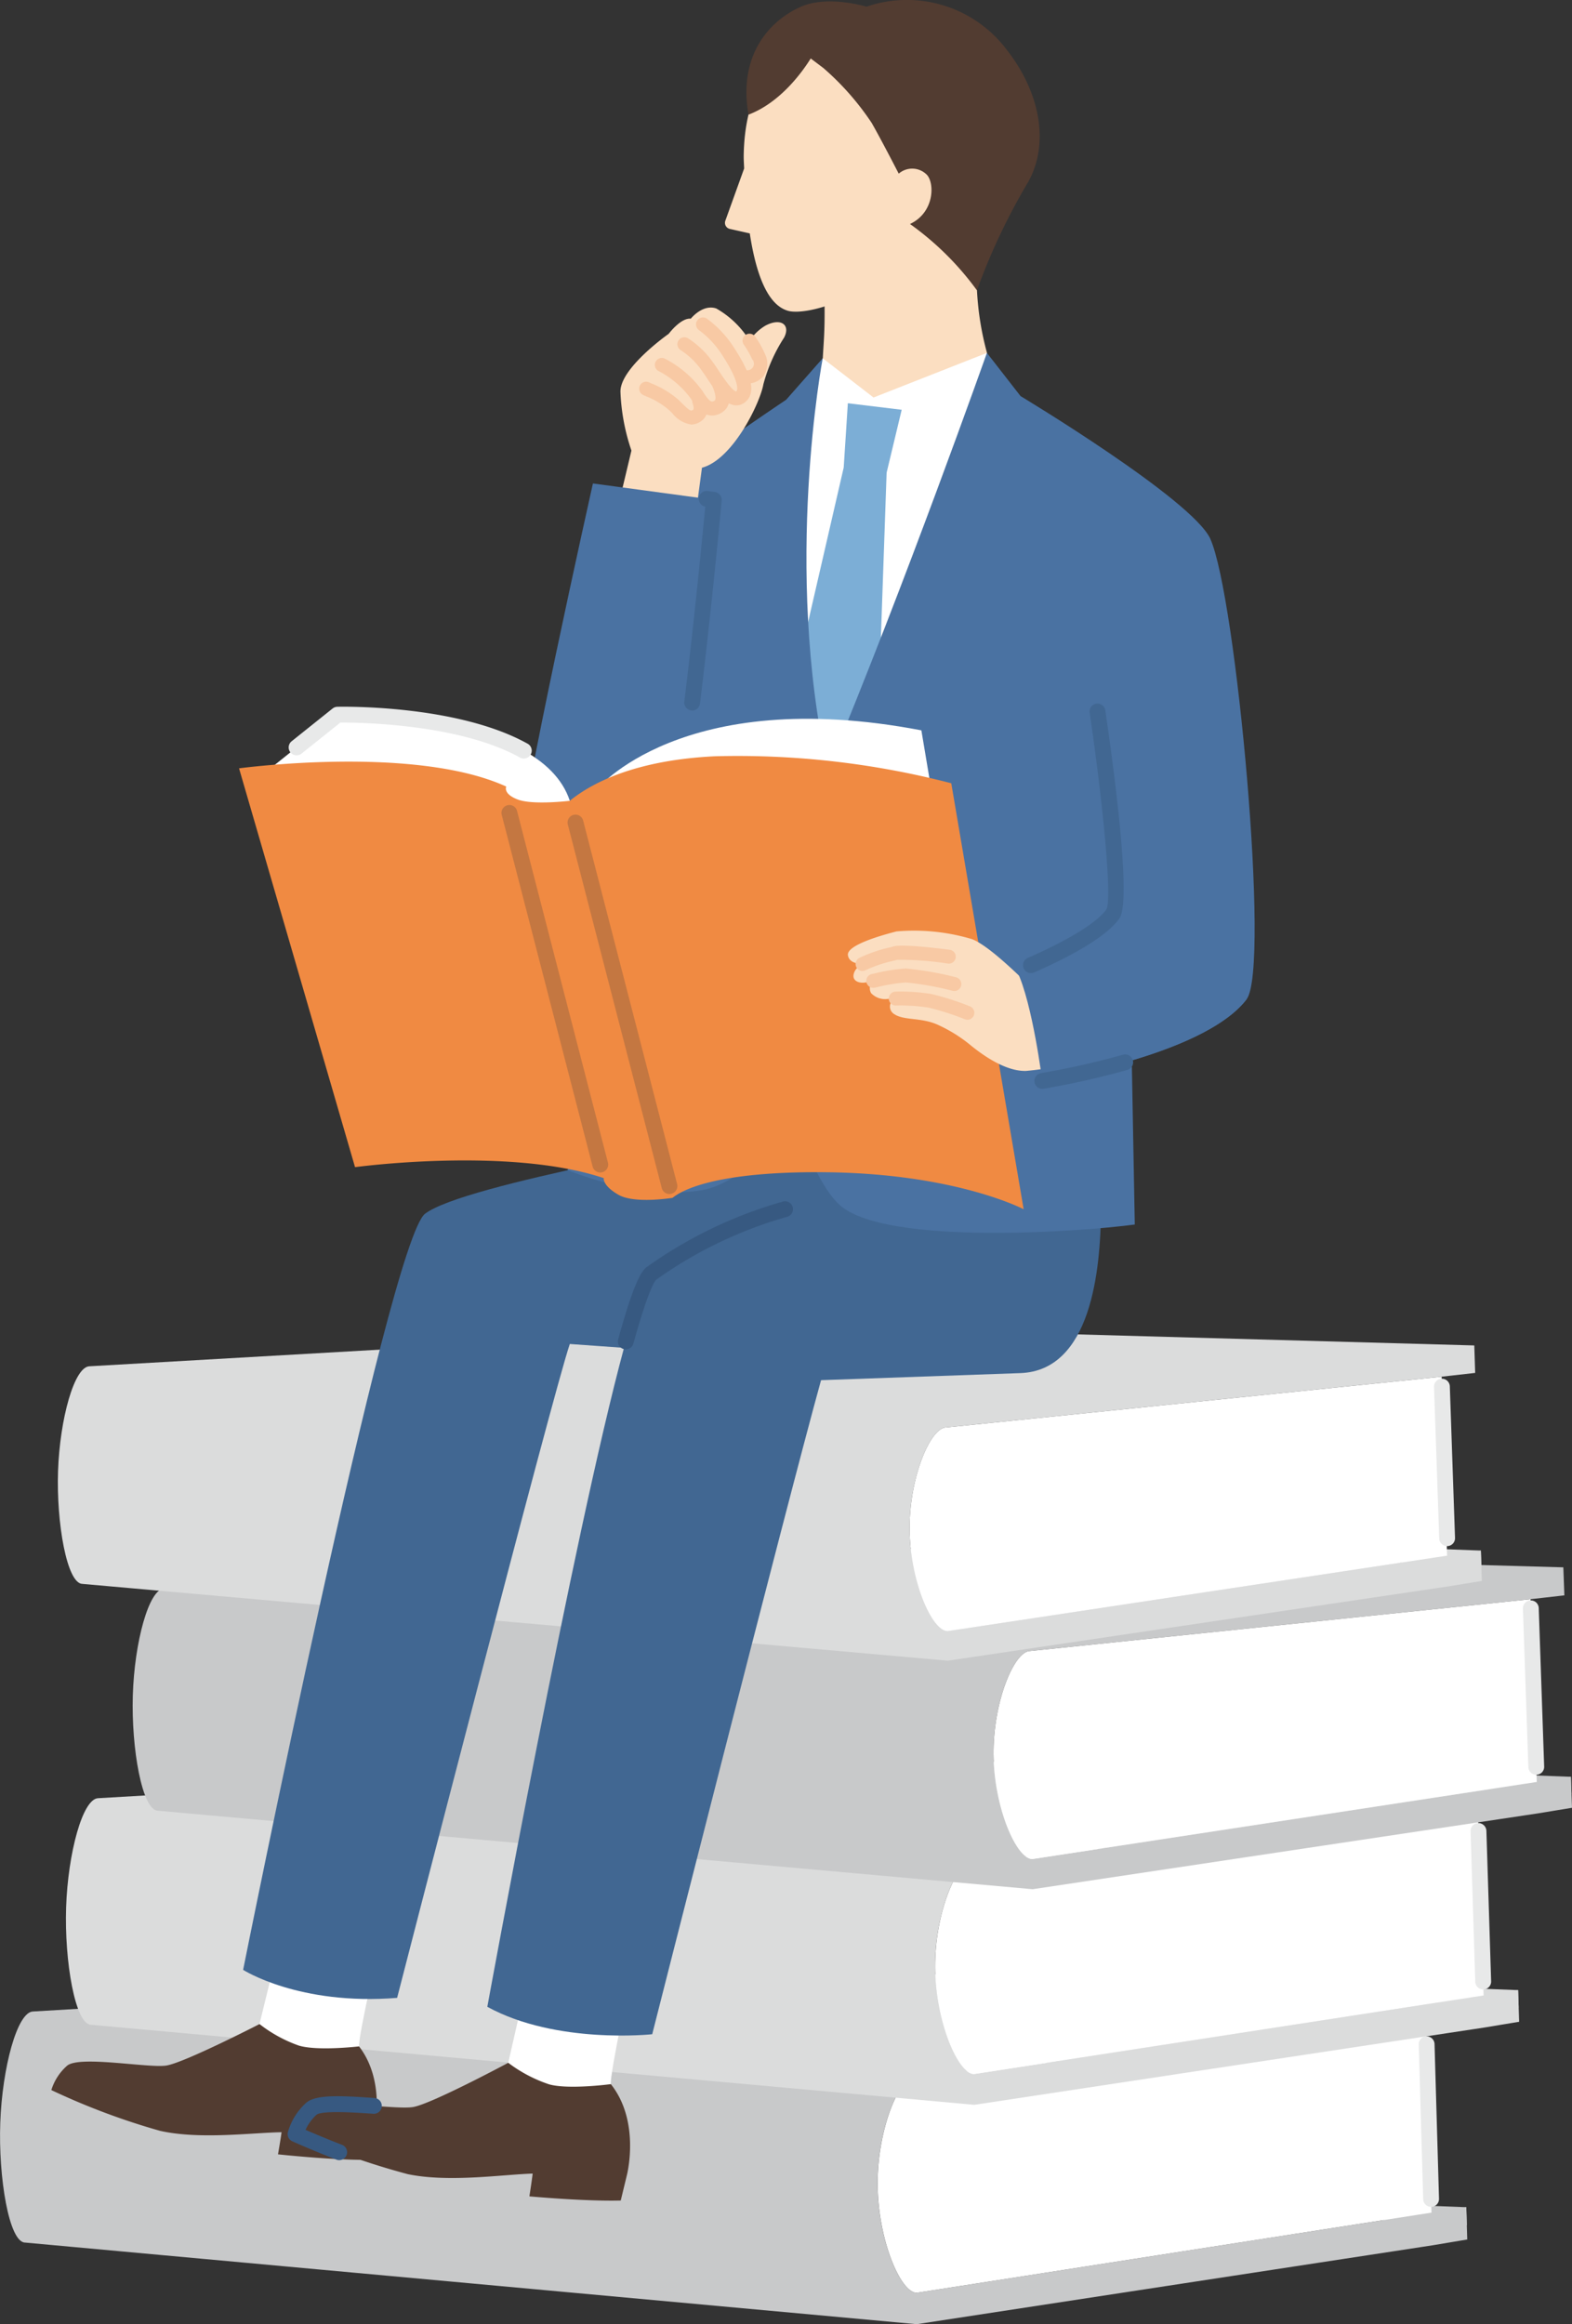
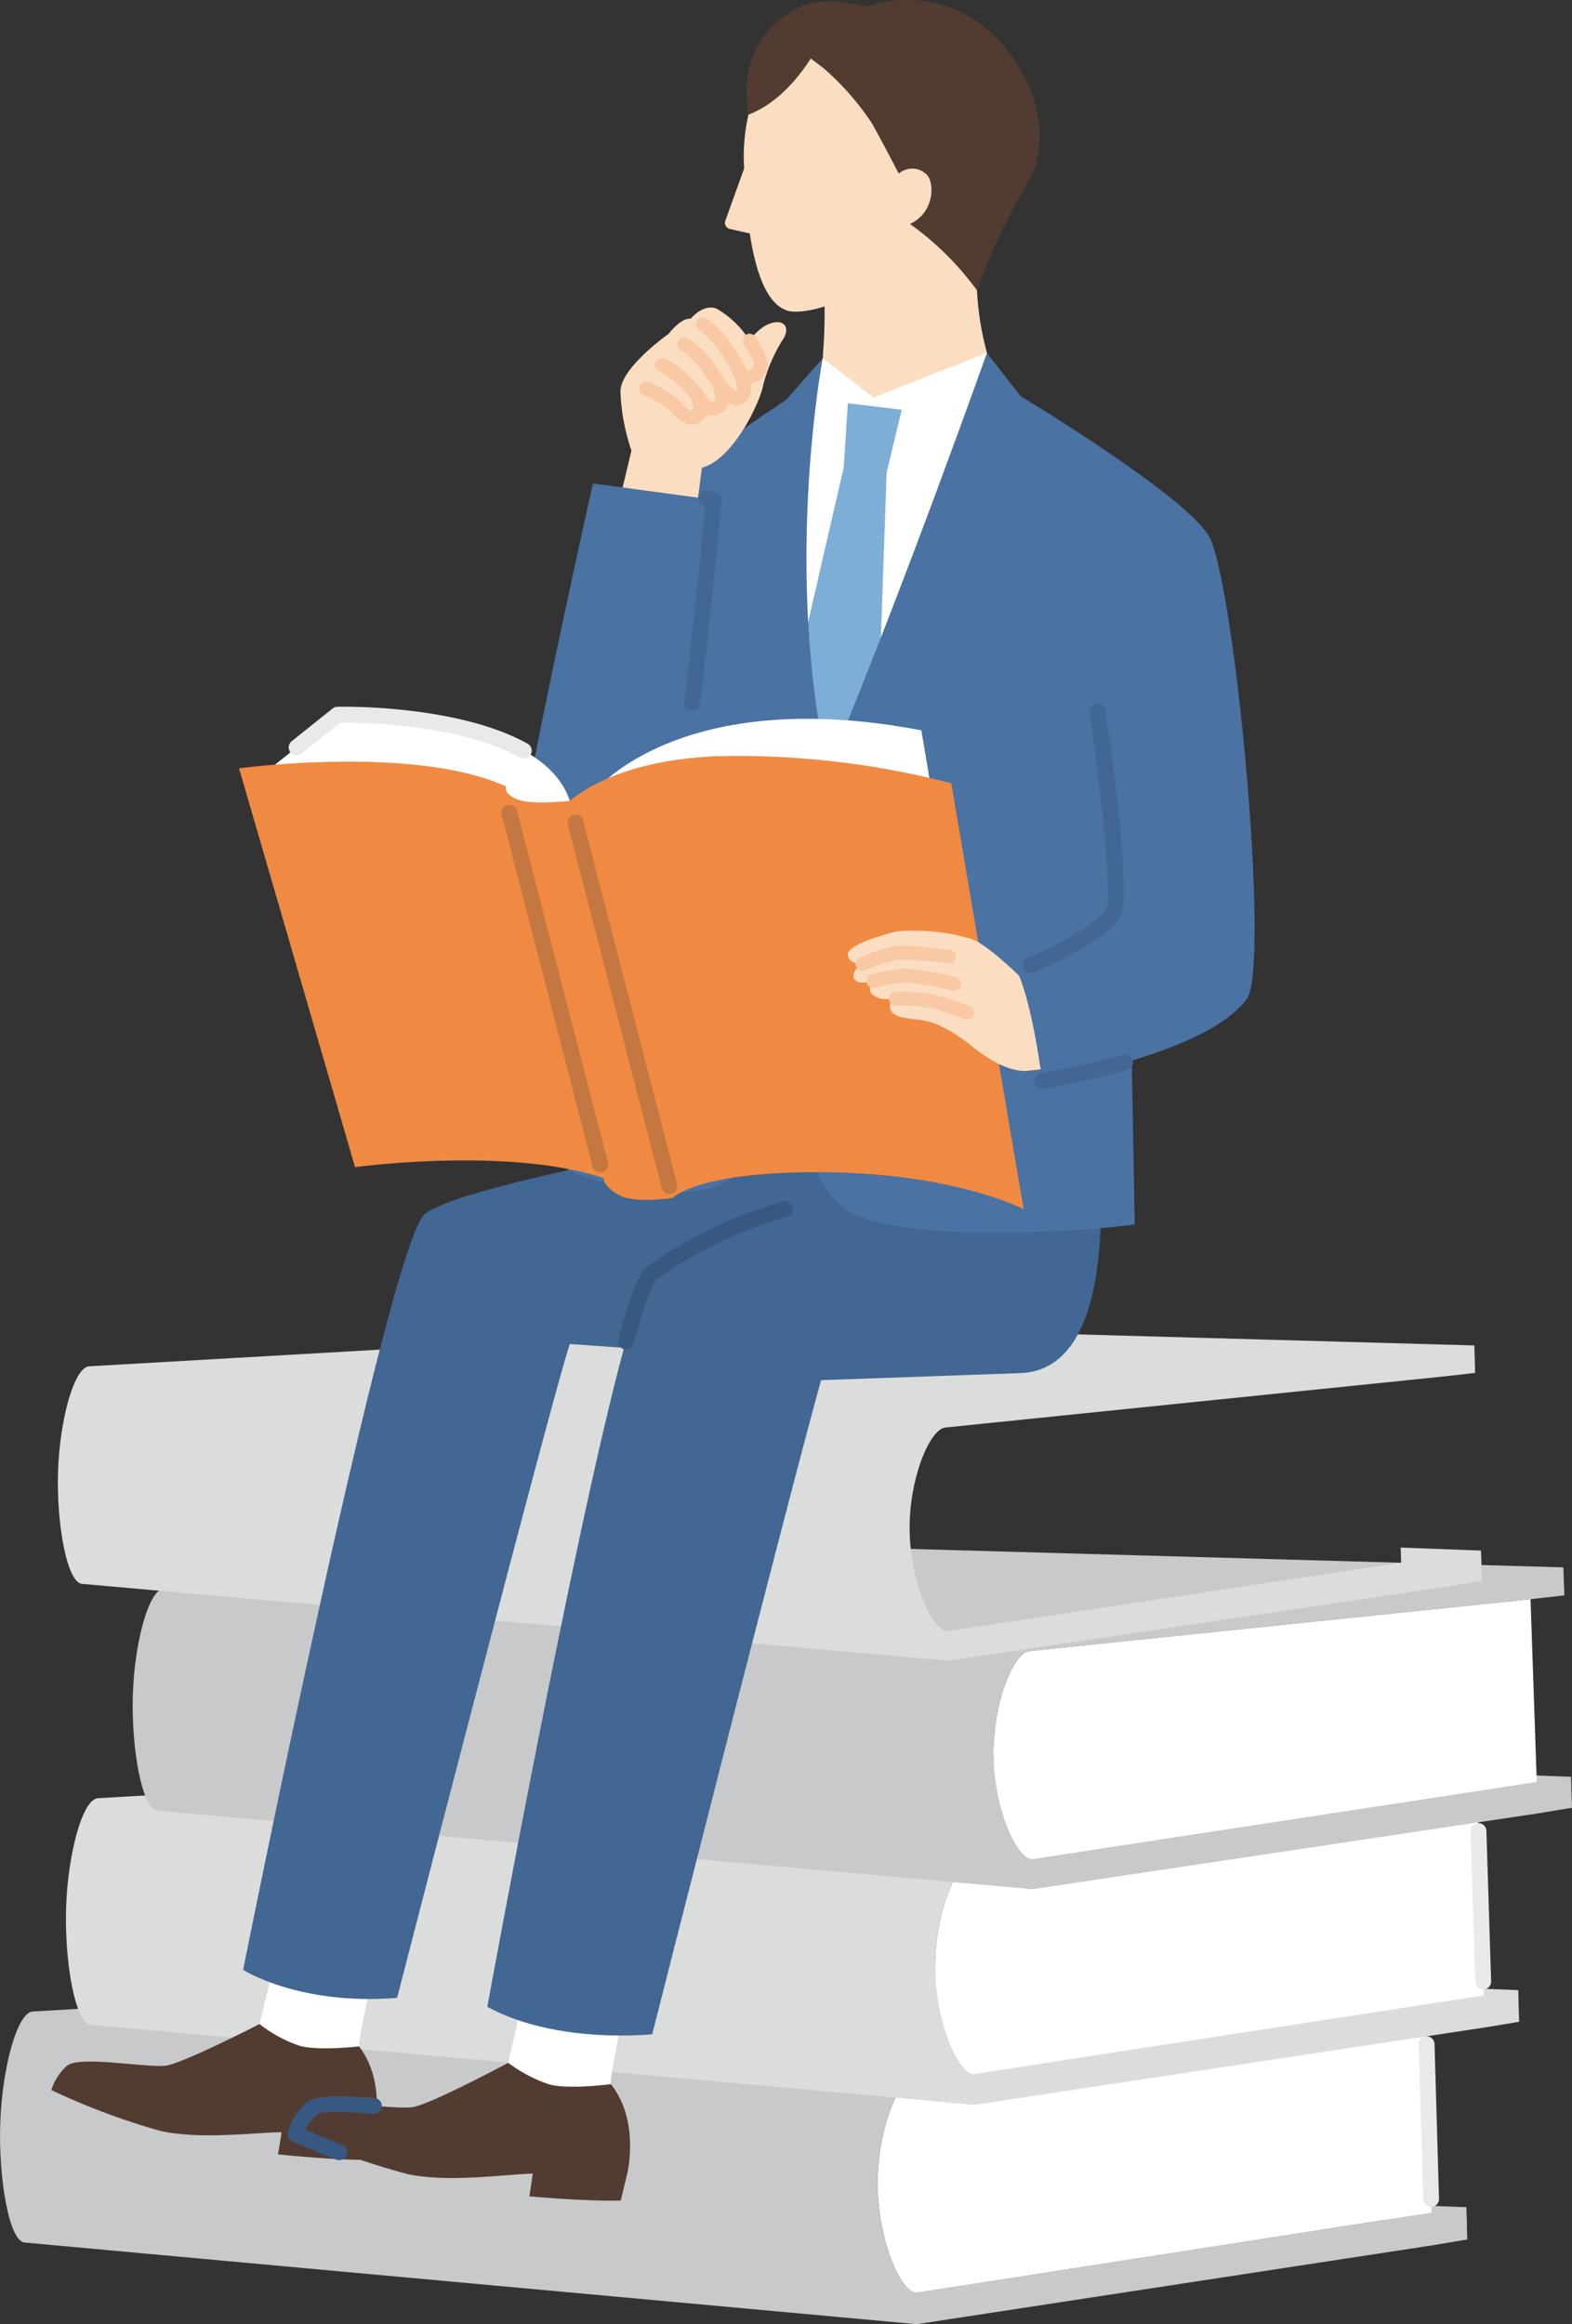
<svg xmlns="http://www.w3.org/2000/svg" id="グループ_744147" data-name="グループ 744147" width="151.585" height="224" viewBox="0 0 151.585 224">
  <rect x="0" y="0" width="151.585" height="224" fill="#333333" stroke="none" />
  <defs>
    <clipPath id="clip-path">
      <rect id="長方形_38899" data-name="長方形 38899" width="151.585" height="224" fill="none" />
    </clipPath>
  </defs>
  <path id="パス_130583" data-name="パス 130583" d="M229.587,365.508l7.966.308.053,1.728-7.952.489Z" transform="translate(-96.16 -153.089)" fill="#c8c9ca" />
  <g id="グループ_744146" data-name="グループ 744146">
    <g id="グループ_744145" data-name="グループ 744145" clip-path="url(#clip-path)">
      <path id="パス_130584" data-name="パス 130584" d="M88.4,360.77l49.724-7.6,3.36-.563-.095-3.11-53.006,8.248c-1.56,0-3.739-5.151-3.759-10.475-.021-5.3,2.1-10.374,3.642-10.374l49.238-5.193,3.332-.387-.085-2.81-68.289-1.961L3.2,330.632c-1.541,0-2.985,5.448-3.174,10.717-.19,5.295.847,11.556,2.4,11.556Z" transform="translate(0 -136.77)" fill="#c8c9ca" />
      <path id="パス_130585" data-name="パス 130585" d="M199.028,353.736l-49.649,7.726c-1.56,0-3.738-5.151-3.759-10.475-.021-5.3,2.1-10.373,3.642-10.373l49.237-5.193Z" transform="translate(-60.991 -140.488)" fill="#fff" />
      <path id="パス_130586" data-name="パス 130586" d="M238.31,329.519l7.889.3.056,1.695-7.873.479Z" transform="translate(-99.814 -138.016)" fill="#dbdcdc" />
      <path id="パス_130587" data-name="パス 130587" d="M98.527,324.872l49.216-7.453,3.327-.551-.1-3.049L98.5,321.906c-1.545,0-3.715-5.05-3.749-10.271-.034-5.194,2.05-10.171,3.579-10.171l48.745-5.092,3.3-.379-.092-2.755-67.631-1.924L14.07,295.32c-1.526,0-2.94,5.343-3.112,10.509-.173,5.191.873,11.33,2.414,11.33Z" transform="translate(-4.582 -122.014)" fill="#dbdcdc" />
      <path id="パス_130588" data-name="パス 130588" d="M208.049,317.975l-49.143,7.575c-1.545,0-3.715-5.051-3.749-10.271-.034-5.194,2.05-10.171,3.58-10.171l48.745-5.092Z" transform="translate(-64.986 -125.658)" fill="#fff" />
      <path id="パス_130589" data-name="パス 130589" d="M247.2,294.143l7.813.3.06,1.662-7.8.47Z" transform="translate(-103.539 -123.199)" fill="#c8c9ca" />
      <path id="パス_130590" data-name="パス 130590" d="M108.795,289.584l48.716-7.308,3.293-.541-.108-2.991-51.934,7.931c-1.53,0-3.692-4.952-3.74-10.072-.047-5.094,2-9.975,3.518-9.975l48.261-4.994,3.267-.372-.1-2.7-66.985-1.887L25.076,260.6c-1.512,0-2.9,5.24-3.05,10.306-.155,5.091.9,11.112,2.426,11.112Z" transform="translate(-9.219 -107.505)" fill="#c8c9ca" />
      <path id="パス_130591" data-name="パス 130591" d="M217.234,282.822,168.59,290.25c-1.53,0-3.691-4.953-3.739-10.071-.048-5.094,2-9.976,3.518-9.976l48.262-4.994Z" transform="translate(-69.046 -111.08)" fill="#fff" />
      <path id="パス_130592" data-name="パス 130592" d="M232.408,256.643l7.731.289.052,1.627-7.715.461Z" transform="translate(-97.342 -107.492)" fill="#dbdcdc" />
      <path id="パス_130593" data-name="パス 130593" d="M95.415,252.176l48.236-7.156,3.26-.529-.094-2.929-51.423,7.766c-1.514,0-3.635-4.85-3.662-9.863-.027-4.989,2.021-9.769,3.52-9.769l47.782-4.892,3.234-.364-.085-2.647L79.9,219.946,12.671,223.8c-1.5,0-2.883,5.132-3.053,10.094-.171,4.986.851,10.882,2.362,10.882Z" transform="translate(-4.02 -92.122)" fill="#dbdcdc" />
-       <path id="パス_130594" data-name="パス 130594" d="M202.753,245.556l-48.167,7.274c-1.514,0-3.634-4.849-3.662-9.862-.027-4.989,2.021-9.769,3.52-9.769l47.782-4.892Z" transform="translate(-63.213 -95.624)" fill="#fff" />
-       <path id="パス_130595" data-name="パス 130595" d="M239.2,244.8a.762.762,0,0,1-.761-.737l-.5-14.577a.763.763,0,1,1,1.524-.052l.5,14.577a.763.763,0,0,1-.736.788H239.2" transform="translate(-99.658 -95.788)" fill="#e8e9e9" />
-       <path id="パス_130596" data-name="パス 130596" d="M253.975,282.231a.763.763,0,0,1-.762-.736l-.523-15.249a.763.763,0,1,1,1.524-.052l.523,15.248a.762.762,0,0,1-.736.788h-.027" transform="translate(-105.836 -111.184)" fill="#e8e9e9" />
      <path id="パス_130597" data-name="パス 130597" d="M245.215,318.368a.763.763,0,0,1-.762-.739L244,303.12a.762.762,0,0,1,.739-.787.778.778,0,0,1,.786.738l.457,14.509a.762.762,0,0,1-.738.786h-.024" transform="translate(-102.195 -126.629)" fill="#e8e9e9" />
      <path id="パス_130598" data-name="パス 130598" d="M236.593,354.137a.762.762,0,0,1-.761-.741l-.431-14.907a.762.762,0,1,1,1.524-.044l.431,14.907a.762.762,0,0,1-.74.785h-.022" transform="translate(-98.595 -141.444)" fill="#e8e9e9" />
      <path id="パス_130599" data-name="パス 130599" d="M43.057,327.922l2.629-10.733,9.144,2.127s-2.272,9.819-2.176,10.762l-6.235,3.346Z" transform="translate(-18.034 -132.851)" fill="#fff" />
      <path id="パス_130600" data-name="パス 130600" d="M10.033,339.68c1.172-1.016,7.838.241,9.561-.019s9-4,9-4A13.367,13.367,0,0,0,32.4,337.74c1.827.538,5.791.072,5.791.072,2.751,3.569,1.367,8.567,1.367,8.567l-.613,2.366c-3.317.038-8.569-.528-8.569-.528s.235-1.347.343-2.131c-2.848.04-7.867.728-11.717-.135A67.363,67.363,0,0,1,8.52,342.023a5.136,5.136,0,0,1,1.513-2.343" transform="translate(-3.569 -140.586)" fill="#523c31" />
      <path id="パス_130601" data-name="パス 130601" d="M84.332,334.112l2.522-11.067,9.426,2.033s-2.17,10.123-2.057,11.089l-6.349,3.54Z" transform="translate(-35.322 -135.305)" fill="#fff" />
      <path id="パス_130602" data-name="パス 130602" d="M122.5,184.59l-46.153-1.108-2.211,5.606c-7.06,1.512-14.339,3.279-16.253,4.739C54.386,196.493,40.34,266.7,40.34,266.7s5.394,3.461,14.849,2.7c0,0,15.039-58.349,16.653-63.019l5.227.372c-4.886,18.029-13.181,63.509-13.181,63.509,6.662,3.648,15.9,2.643,15.9,2.643s12.912-50.89,16.281-63.037l19.217-.681c6.843-.242,7.734-9.956,7.778-15.742Z" transform="translate(-16.896 -76.85)" fill="#416792" />
      <path id="パス_130603" data-name="パス 130603" d="M151.3,47.79a28.207,28.207,0,0,1-.965-6.031l-.855-8.86-14.7,1.419.86,9c.021,2.578-.092,3.406-.173,4.991L134.007,56.4l9.091,4.894,9.534-6.515Z" transform="translate(-56.127 -13.779)" fill="#fbdec1" />
      <path id="パス_130604" data-name="パス 130604" d="M133.31,59.039l4.9,3.783,10.937-4.3,1.307,7.843L136.781,103.8l-5.938-.206-1.971-35.225Z" transform="translate(-53.977 -24.511)" fill="#fff" />
      <path id="パス_130605" data-name="パス 130605" d="M132.221,91.817l4.321-18.749.4-6.193,5.191.628-1.453,6.063-.714,20.528-3.26,11.616-4.949-.508Z" transform="translate(-55.185 -28.01)" fill="#7caed6" />
      <path id="パス_130606" data-name="パス 130606" d="M137.241,24.867c-1.478,5.6-9.017,7.691-10.9,7.119-1.157-.352-2.784-1.7-3.661-7.453L120.75,24.1a.6.6,0,0,1-.429-.784l1.816-5.042c-.017-.429-.051-.867-.042-1.323.222-11.687,9.3-12.018,9.3-12.018a10.3,10.3,0,0,1,10.99,6.856c3.268,8.708-5.139,13.08-5.139,13.08" transform="translate(-50.38 -2.038)" fill="#fbdec1" />
      <path id="パス_130607" data-name="パス 130607" d="M129.04.673c2.622-1.181,6.385-.03,6.385-.03a12.053,12.053,0,0,1,13.54,4.169c3.213,4.1,4.111,8.986,2.083,12.679a61.215,61.215,0,0,0-4.97,10.489,28.319,28.319,0,0,0-6.454-6.392c2.323-1.083,2.4-3.859,1.647-4.721a1.983,1.983,0,0,0-2.734-.131s-1.682-3.273-2.615-4.9a26.205,26.205,0,0,0-4.659-5.287l-1.212-.914c-.785,1.259-2.9,4.237-6,5.416-1-5.7,1.982-9.019,4.989-10.373" transform="translate(-51.875 0)" fill="#523c31" />
      <path id="パス_130608" data-name="パス 130608" d="M156.135,76.422c-1.788-3.814-18.292-13.737-18.292-13.737L134.6,58.522S126.733,80.764,119.256,98.7c-4.325-19.494-.488-39.659-.488-39.659l-3.529,4s-13.094,8.726-15,11.214c-1.371,1.795-3.438,16.956-4.908,25.144l6.575,11.6s-.117,10.944-.9,13.833c-1.364,5.011-6.854,12.445-6.854,12.445s6.927,2.953,12.958,1.941c3.288-.552,6.912-4.172,8.958-6.986.836,2.577,2.515,6.9,4.467,8.523,4.585,3.8,23.193,2.464,28.325,1.773l-.29-15.812c5.183-1.535,9.278-3.526,11.075-5.9,2.293-3.024-1.012-38.92-3.51-44.389" transform="translate(-39.435 -24.511)" fill="#4a72a2" />
      <path id="パス_130609" data-name="パス 130609" d="M102.956,59.247c-.226-2.3,4.646-5.713,4.646-5.713s1.164-1.556,2.127-1.456c0,0,1.136-1.437,2.459-.984A8.953,8.953,0,0,1,115.4,54.2a4.8,4.8,0,0,1,1.5-1.437c1.489-.812,2.485-.114,1.826,1.14a15.62,15.62,0,0,0-2,4.516c-.3,1.732-2.911,7.219-5.917,8.022l-.507,3.77-7.357-.971,1.062-4.452a19.811,19.811,0,0,1-1.054-5.545" transform="translate(-43.119 -21.363)" fill="#fbdec1" />
      <path id="パス_130610" data-name="パス 130610" d="M93.262,80.176l11.657,1.576S101.966,113.937,99.889,118s-4.667,6.728-7.613,6.535c-2.858-.188-5.975-5.052-6.117-8.533s7.1-35.824,7.1-35.824" transform="translate(-36.086 -33.581)" fill="#4a72a2" />
      <path id="パス_130611" data-name="パス 130611" d="M132.08,131.113l-1.812-10.8c-23.16-4.423-31.373,5.752-31.373,5.752Z" transform="translate(-41.422 -49.924)" fill="#fff" />
      <path id="パス_130612" data-name="パス 130612" d="M42.421,124.828l7.893-6.31s19.517-.448,22.4,8.3l-.867,3.286Z" transform="translate(-17.768 -49.639)" fill="#fff" />
      <path id="パス_130613" data-name="パス 130613" d="M81.456,167.93c1.78-1.417,6.468-2.566,14.855-2.471,12.518.142,19.01,3.565,19.01,3.565l-6.979-41.055a81.936,81.936,0,0,0-22.83-2.6c-7.7.382-11.86,2.588-13.955,4.291,0,0-3.554.432-5.015-.123s-1.112-1.251-1.112-1.251c-8.86-4.046-25.766-1.755-25.766-1.755l11.184,38.437s14.828-2.01,23.987,1.058c0,0-.156.695,1.406,1.6s5.215.3,5.215.3" transform="translate(-16.613 -52.48)" fill="#f08a42" />
      <path id="パス_130614" data-name="パス 130614" d="M161.788,159.185a7.153,7.153,0,0,1-3.167.838c-1.308-1.253-4.3-4.258-5.978-4.9a19.494,19.494,0,0,0-7.273-.741c-1.254.322-4.846,1.3-4.682,2.3.081.5.5.785,1.4.859a1.8,1.8,0,0,0-.7.6c-.47.822.127,1.261.925,1.172.18-.02.471-.08.816-.154a.927.927,0,0,0-.207,1.17,1.857,1.857,0,0,0,1.62.559c.146-.011.381-.019.668-.024a.85.85,0,0,0-.038,1.5c.984.639,2.646.274,4.284,1.064a14.106,14.106,0,0,1,3.132,1.982c2.146,1.727,3.921,2.456,5.271,2.417a28.24,28.24,0,0,0,6.265-1.281c-.675-2.285-1.61-5.21-2.337-7.352" transform="translate(-58.924 -64.614)" fill="#fbdec1" />
      <path id="パス_130615" data-name="パス 130615" d="M190.889,159.766c-2.715,3.581-10.661,6.3-19.708,7.881,0,0-.929-7.448-2.433-10.592,0,0,7.489-2.956,9.255-5.525Z" transform="translate(-70.679 -63.467)" fill="#4a72a2" />
      <path id="パス_130616" data-name="パス 130616" d="M50.558,346.528c1.187-1.063,8.054.118,9.819-.177s9.174-4.262,9.174-4.262a13.7,13.7,0,0,0,3.943,2.076c1.885.523,5.949-.021,5.949-.021,2.885,3.621,1.546,8.777,1.546,8.777l-.591,2.44c-3.405.094-8.809-.4-8.809-.4s.218-1.387.317-2.195c-2.924.088-8.067.877-12.036.056a69.262,69.262,0,0,1-10.828-3.861,5.274,5.274,0,0,1,1.516-2.431" transform="translate(-20.541 -143.28)" fill="#523c31" />
      <path id="パス_130617" data-name="パス 130617" d="M114.174,64.909a1.509,1.509,0,0,1-.292-.029c-.836-.162-1.353-.966-1.729-1.553l-.04-.062a9.019,9.019,0,0,0-3.137-2.662.671.671,0,0,1,.69-1.151,10.162,10.162,0,0,1,3.575,3.088l.041.062c.217.339.583.908.854.96a.415.415,0,0,0,.3-.11c.083-.059.142-.45-.2-1.285a.671.671,0,0,1,1.241-.513c.715,1.729.253,2.527-.26,2.892a1.779,1.779,0,0,1-1.036.363" transform="translate(-45.507 -24.861)" fill="#f8c9a4" />
      <path id="パス_130618" data-name="パス 130618" d="M111.064,67.426a2.835,2.835,0,0,1-1.814-1.083l-.292-.285a7.643,7.643,0,0,0-2.226-1.344c-.121-.053-.223-.1-.3-.137a.671.671,0,0,1,.582-1.21c.068.033.157.072.262.118a8.935,8.935,0,0,1,2.616,1.606l.3.3c.8.787.842.757,1.084.6.021-.03.06-.214-.077-.619a.671.671,0,1,1,1.273-.428c.447,1.33-.1,1.929-.459,2.168a1.721,1.721,0,0,1-.951.32" transform="translate(-44.417 -26.513)" fill="#f8c9a4" />
      <path id="パス_130619" data-name="パス 130619" d="M123.171,60.154a3.265,3.265,0,0,1-.356-.02.671.671,0,1,1,.144-1.335.633.633,0,0,0,.751-1,7.983,7.983,0,0,0-.8-1.4.671.671,0,0,1,1.107-.76,9.183,9.183,0,0,1,.932,1.652,2.12,2.12,0,0,1-.13,2.131,1.982,1.982,0,0,1-1.653.725" transform="translate(-51.189 -23.185)" fill="#f8c9a4" />
      <path id="パス_130620" data-name="パス 130620" d="M118.075,61.118a1.331,1.331,0,0,1-.208-.016c-1-.154-1.835-1.411-2.57-2.521-.183-.275-.351-.531-.5-.728a7.369,7.369,0,0,0-2.073-2.048.671.671,0,0,1,.644-1.177,8.482,8.482,0,0,1,2.5,2.419c.161.216.346.493.545.793.348.524,1.27,1.917,1.658,1.936.01-.016.6-.55-1.515-3.74a9.108,9.108,0,0,0-2.092-2.174.671.671,0,0,1,.779-1.094,10.429,10.429,0,0,1,2.432,2.526c1.309,1.976,2.634,4.388,1.245,5.513a1.328,1.328,0,0,1-.848.311" transform="translate(-47.067 -22.049)" fill="#f8c9a4" />
      <path id="パス_130621" data-name="パス 130621" d="M92.73,168.9a.763.763,0,0,1-.738-.572l-8.769-33.91a.763.763,0,0,1,1.477-.382l8.769,33.909a.763.763,0,0,1-.547.93.776.776,0,0,1-.191.024" transform="translate(-34.847 -55.898)" fill="#c47741" />
      <path id="パス_130622" data-name="パス 130622" d="M103.991,171.67a.763.763,0,0,1-.737-.572L94.2,136.076a.763.763,0,1,1,1.477-.382l9.058,35.021a.765.765,0,0,1-.739.954" transform="translate(-39.442 -56.594)" fill="#c47741" />
      <path id="パス_130623" data-name="パス 130623" d="M152.227,162.786a.656.656,0,0,1-.159-.019,29.8,29.8,0,0,0-4.516-.806,16.281,16.281,0,0,0-2.726.443l-.272.06a.671.671,0,0,1-.285-1.312l.269-.059a16.772,16.772,0,0,1,3-.475h.037a31.331,31.331,0,0,1,4.813.844.671.671,0,0,1-.158,1.323" transform="translate(-60.204 -67.274)" fill="#f8c9a4" />
      <path id="パス_130624" data-name="パス 130624" d="M142.636,159.279a.672.672,0,0,1-.324-1.26A13.732,13.732,0,0,1,145.269,157c.146-.037.272-.069.37-.1.854-.235,4.352.193,5.4.329a.671.671,0,1,1-.173,1.331,29.86,29.86,0,0,0-4.876-.366c-.1.028-.237.062-.393.1a12.726,12.726,0,0,0-2.642.89.669.669,0,0,1-.323.083" transform="translate(-59.46 -65.691)" fill="#f8c9a4" />
      <path id="パス_130625" data-name="パス 130625" d="M155.062,167.156a.665.665,0,0,1-.25-.049,26.207,26.207,0,0,0-3.5-1.122,17.809,17.809,0,0,0-3.151-.2h-.009a.671.671,0,0,1-.01-1.342,18.643,18.643,0,0,1,3.442.23,26.974,26.974,0,0,1,3.725,1.191.672.672,0,0,1-.251,1.294" transform="translate(-61.772 -68.873)" fill="#f8c9a4" />
      <path id="パス_130626" data-name="パス 130626" d="M70.571,122.2a.762.762,0,0,1-.371-.1c-5.87-3.275-15.632-3.386-17.32-3.371l-3.742,2.991a.763.763,0,0,1-.953-1.192l3.947-3.155a.764.764,0,0,1,.459-.167c.47-.013,11.573-.221,18.352,3.561a.763.763,0,0,1-.373,1.429" transform="translate(-20.062 -49.088)" fill="#e8e9e9" />
      <path id="パス_130627" data-name="パス 130627" d="M172.383,178.176a.763.763,0,0,1-.13-1.514,78.65,78.65,0,0,0,7.947-1.786.763.763,0,0,1,.417,1.467,80.05,80.05,0,0,1-8.1,1.821.734.734,0,0,1-.132.012" transform="translate(-71.882 -73.233)" fill="#416792" />
      <path id="パス_130628" data-name="パス 130628" d="M170.507,142.675a.763.763,0,0,1-.307-1.462c3.97-1.739,6.737-3.45,7.592-4.694.562-1.115-.38-10.5-1.62-18.923a.763.763,0,1,1,1.509-.222c.8,5.447,2.543,18.3,1.369,20.009-1.316,1.914-5.206,3.9-8.237,5.227a.762.762,0,0,1-.306.065" transform="translate(-71.095 -48.888)" fill="#416792" />
      <path id="パス_130629" data-name="パス 130629" d="M114.3,102.574a.738.738,0,0,1-.094-.006.762.762,0,0,1-.664-.85c.975-7.961,1.784-16.32,2.017-18.792a.763.763,0,0,1,.228-1.508l.7.1a.762.762,0,0,1,.657.825c-.009.1-.932,10.112-2.091,19.565a.763.763,0,0,1-.756.67" transform="translate(-47.554 -34.098)" fill="#416792" />
      <path id="パス_130630" data-name="パス 130630" d="M103.277,213.491a.74.74,0,0,1-.2-.028.763.763,0,0,1-.532-.938c1.507-5.453,2.237-6.581,2.753-6.964a42.443,42.443,0,0,1,13.11-6.307.763.763,0,1,1,.418,1.467,40.836,40.836,0,0,0-12.618,6.064c-.1.093-.73.856-2.193,6.146a.764.764,0,0,1-.735.559" transform="translate(-42.937 -83.443)" fill="#375981" />
      <path id="パス_130631" data-name="パス 130631" d="M52.7,353.793a.771.771,0,0,1-.275-.052c-2.354-.911-4.23-1.756-4.249-1.764a.764.764,0,0,1-.428-.874,6.065,6.065,0,0,1,1.748-2.821c.912-.816,3.211-.718,6.612-.478A.763.763,0,0,1,56,349.326c-1.479-.105-4.943-.351-5.488.094a4.51,4.51,0,0,0-1.058,1.452c.737.32,2.031.869,3.522,1.446a.763.763,0,0,1-.275,1.474" transform="translate(-19.991 -145.603)" fill="#375981" />
    </g>
  </g>
</svg>